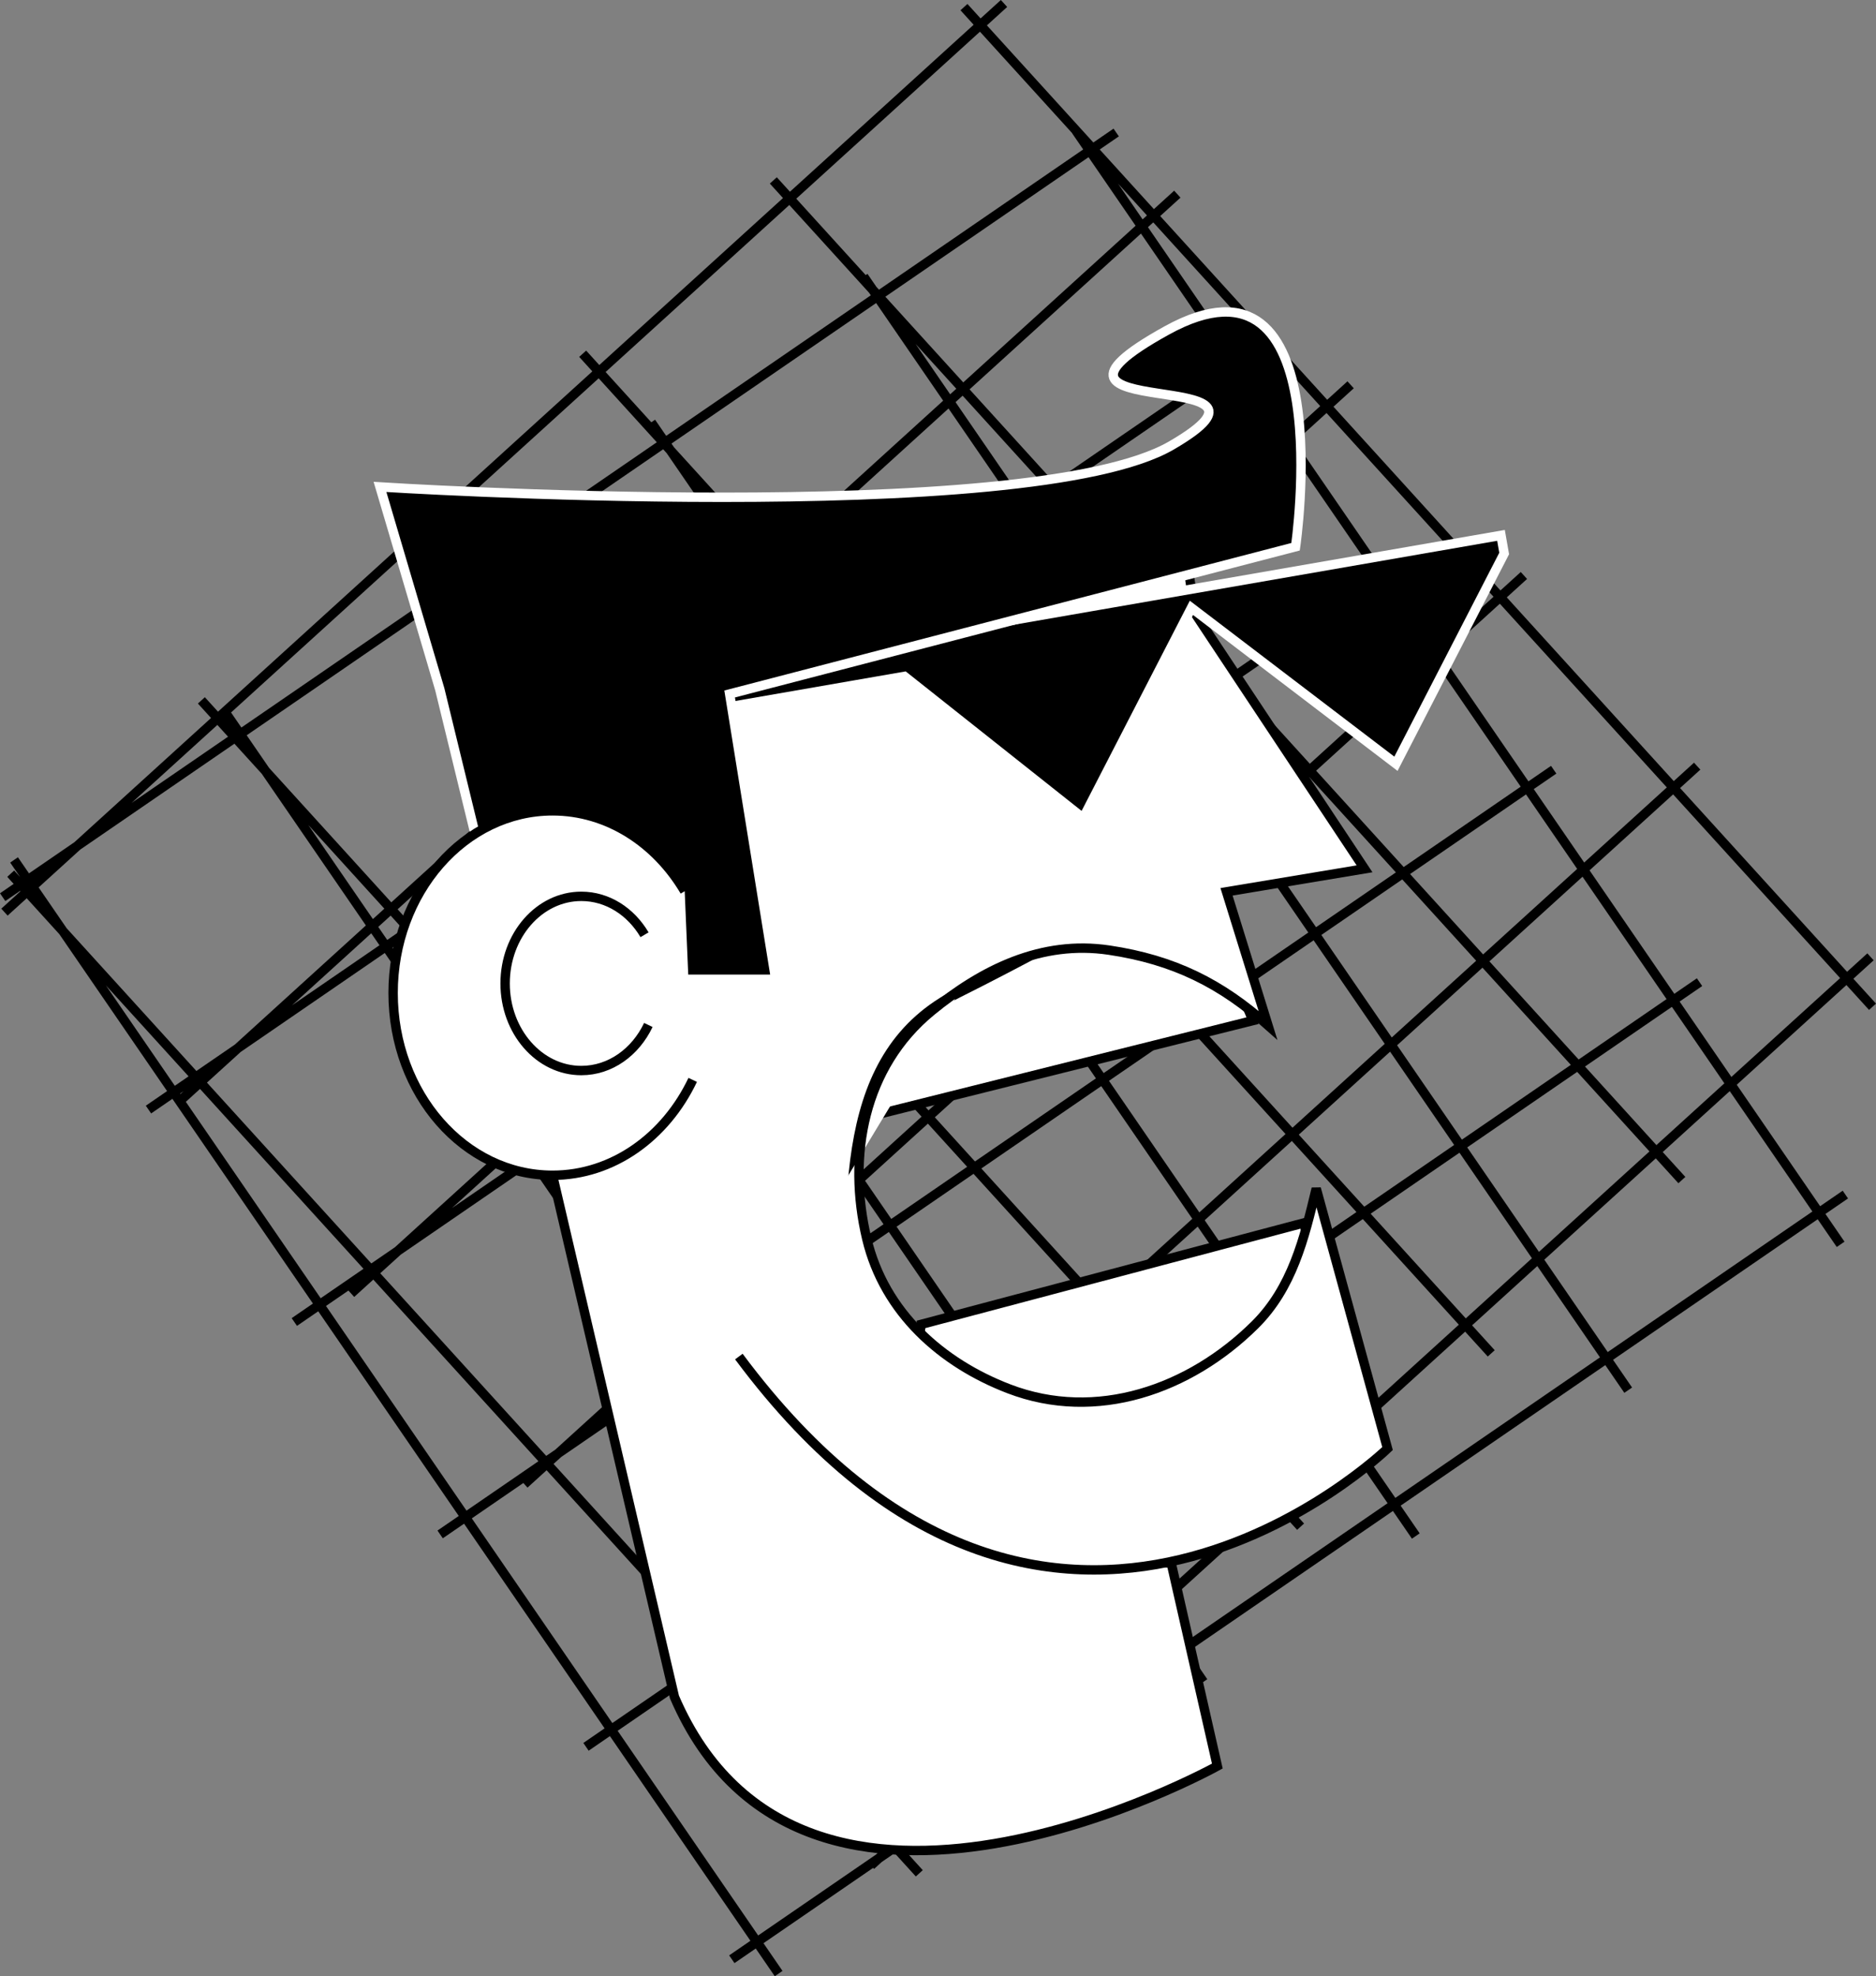
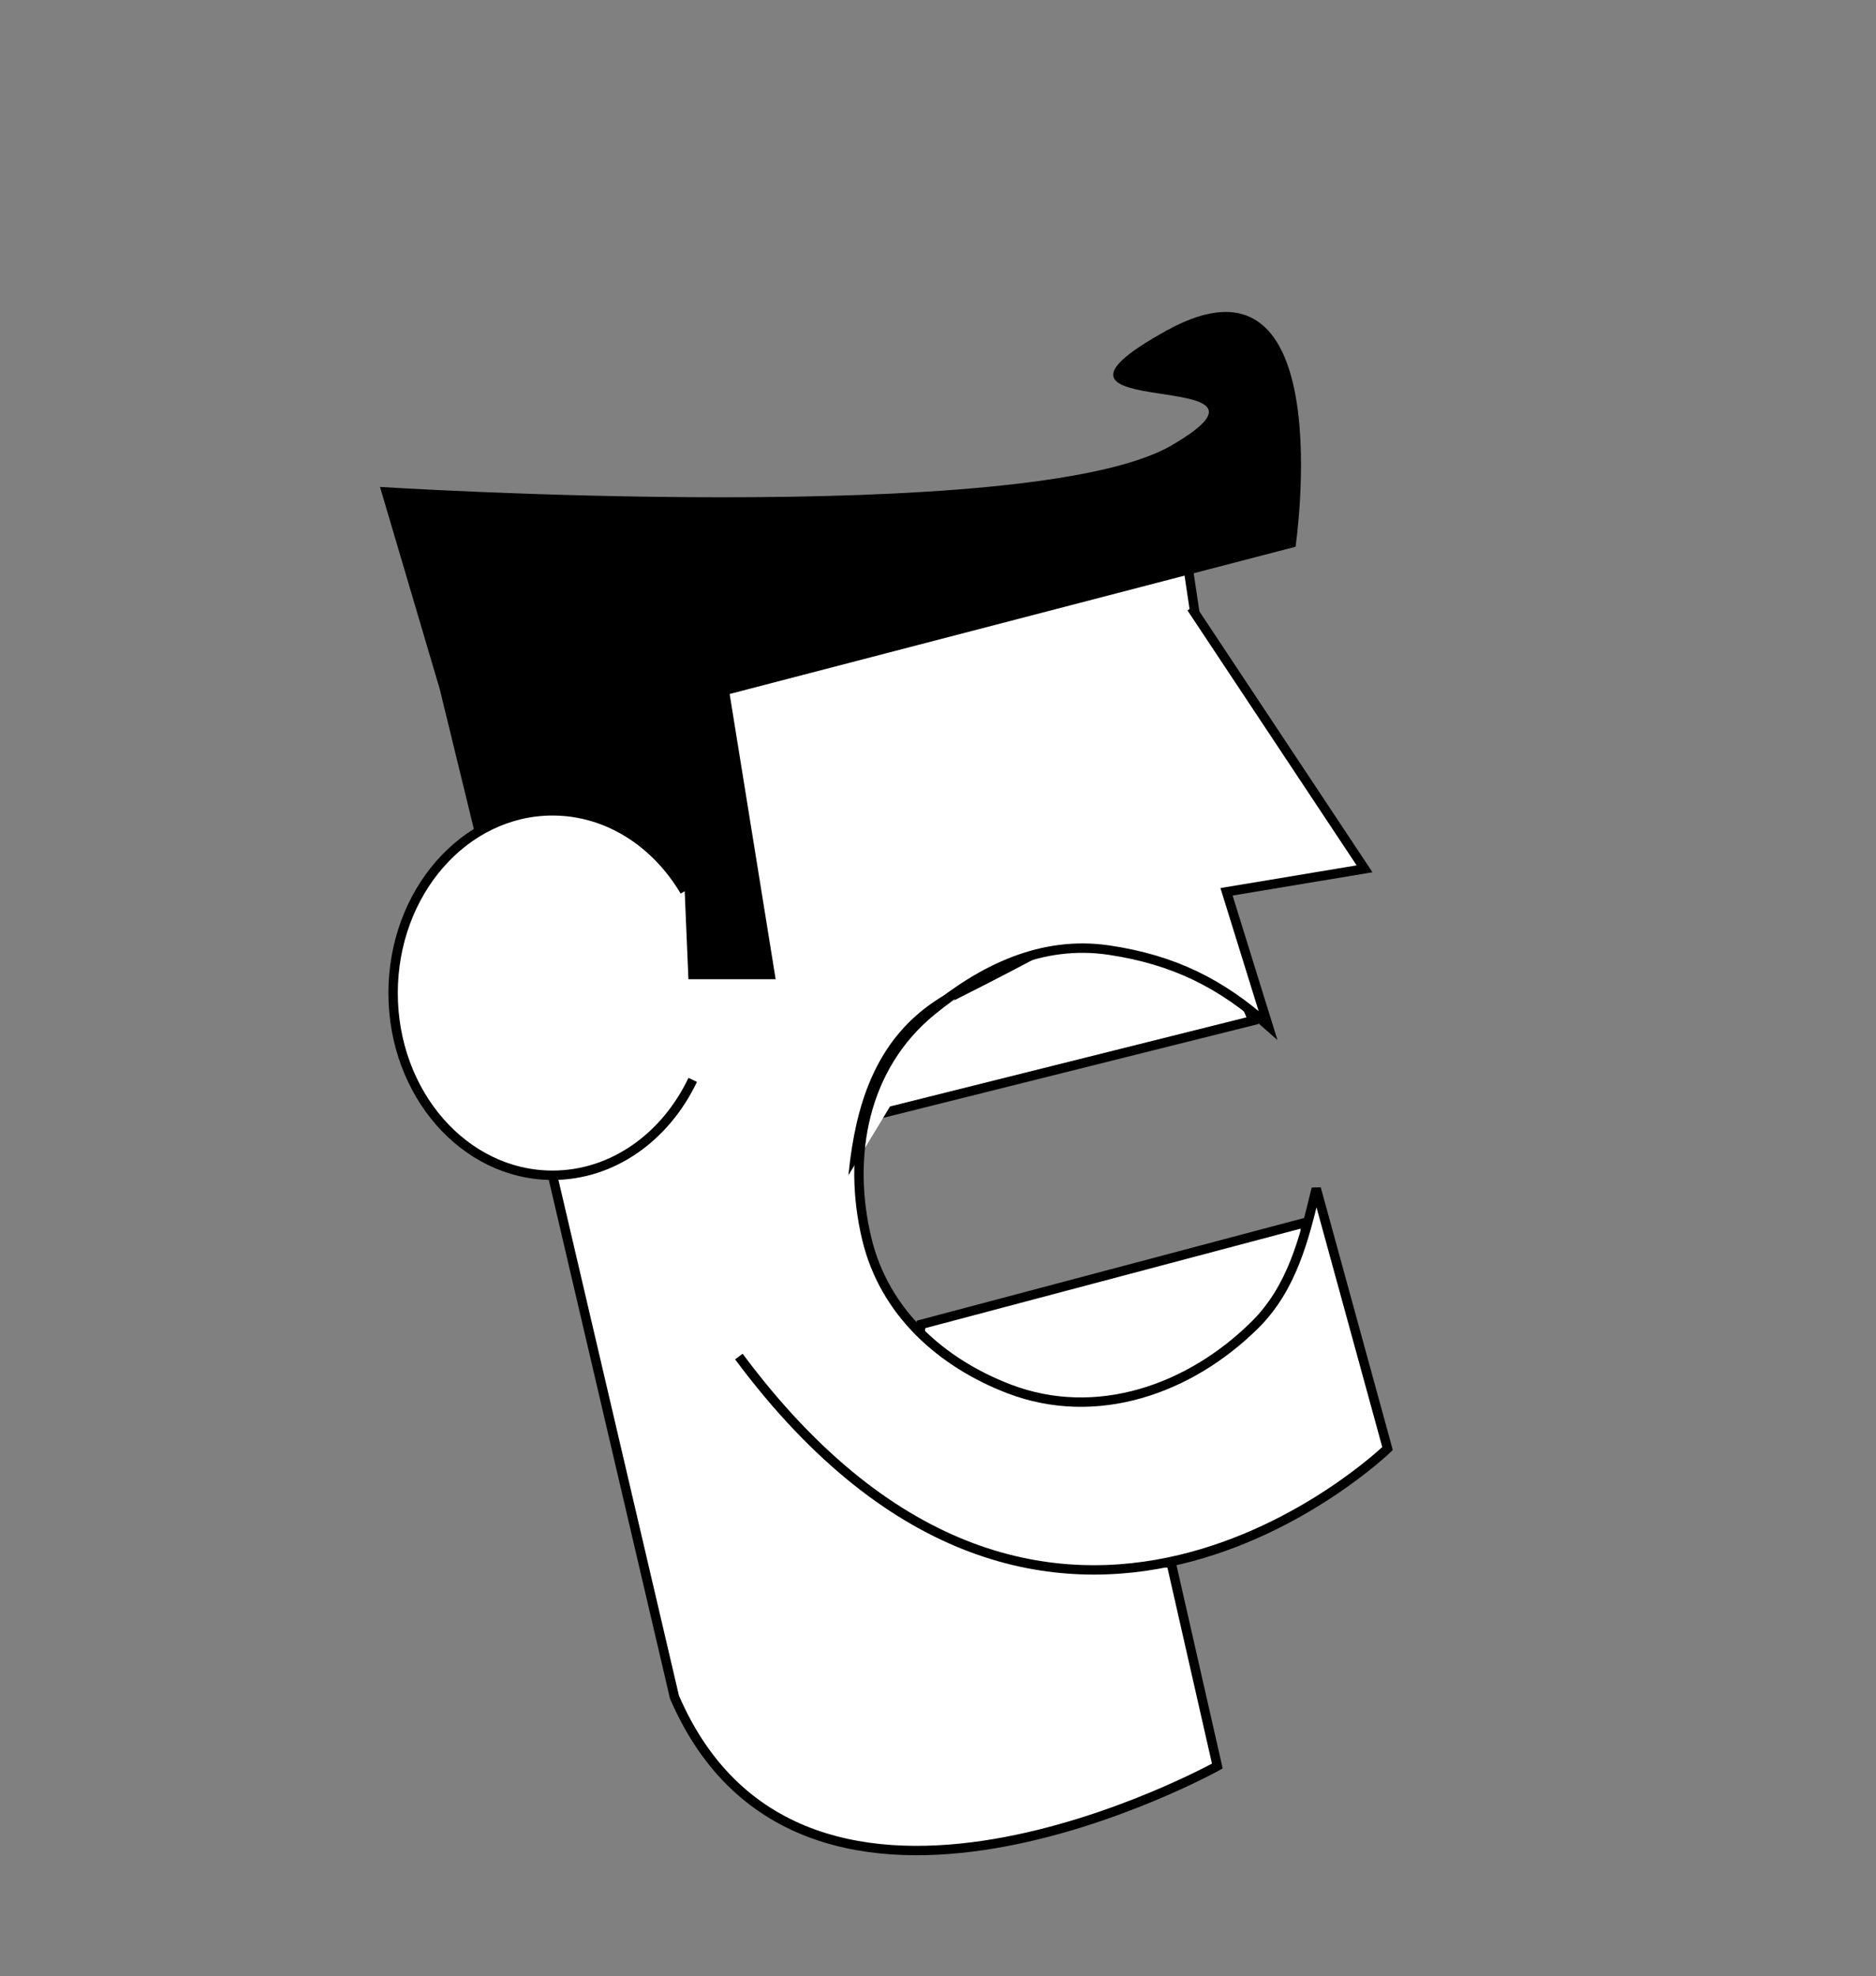
<svg xmlns="http://www.w3.org/2000/svg" width="239.764" height="252.549">
  <rect width="100%" height="100%" fill="#808080" stroke="none" />
-   <path fill="none" stroke="#000" stroke-width="1.2" d="m1.37 111.651 116.122 127.746M25.738 89.503l116.117 127.746M50.101 67.354 166.222 195.1M74.469 45.206l116.12 127.746M98.836 23.057l116.117 127.75M123.199.909l116.121 127.75M111.312 238.393l127.75-116.117M89.164 214.03 216.91 97.909M67.015 189.663l127.75-116.121M44.867 165.296l127.75-116.122M22.719 140.932l127.75-116.12M.57 116.565 128.32.444M1.797 109.893 99.515 252.21M28.941 91.253l97.719 142.316M56.086 72.616l97.718 142.316M83.23 53.975l97.719 142.317M110.375 35.339l97.719 142.316M137.52 16.698l97.722 142.32m-141.711 91.36 142.316-97.72M74.894 223.233l142.317-97.719M56.254 196.089 198.57 98.366M37.617 168.944l142.316-97.719M18.976 141.796l142.317-97.72M.34 114.651l142.316-97.719" />
  <path fill="#fff" d="m117.758 169.24 48.804-12.937s8.23 17.641-15.289 24.11c-23.52 6.468-35.281-4.117-33.515-11.172" />
  <path fill="none" stroke="#000" stroke-width="1.2" d="m117.758 169.24 48.804-12.937s8.23 17.641-15.289 24.11c-23.52 6.468-35.281-4.117-33.515-11.172zm0 0" />
  <path fill="#fff" d="m110.703 142.78 49.39-12.348s-6.468-20.578-31.164-14.11c-24.695 6.466-18.226 26.458-18.226 26.458" />
  <path fill="none" stroke="#000" stroke-width="1.2" d="m110.703 142.78 49.39-12.348s-6.468-20.578-31.164-14.11c-24.695 6.466-18.226 26.458-18.226 26.458zm0 0" />
  <path fill="#fff" stroke="#000" stroke-width="1.2" d="m70.617 150.19 15.582 66.68c16.46 38.219 69.383 8.82 69.383 8.82l-5.88-25.875s-40.175-7.055-40.765-27.047c-.586-19.992-1.765-38.219 13.524-45.863 15.289-7.645 34.691-18.816 34.691-18.816l-5.879-39.395L61.898 78.1l8.719 72.09" />
  <path fill="#fff" stroke="#000" stroke-width="1.2" d="M94.43 173.358c39.792 53.508 82.906 11.758 82.906 11.758l-9.114-33.223c-1.535 6.422-3.082 12.715-7.851 17.434-8.313 8.23-20.246 12.445-31.434 8.152-8.558-3.285-15.894-9.71-18.156-19.16-2.539-10.633-.414-21.992 8.258-29.102 6.5-5.324 14.066-9.085 22.71-7.796 8.317 1.238 14.364 4.3 20.302 9.601l-5.293-17.055 17.64-2.937-22.129-33.352" />
-   <path d="M192.242 70.733 178.41 97.604l-26.14-19.926-13.837 26.871-22.84-18.113-52.136 9.059-.805-4.637 129.184-22.441.406 2.316" />
-   <path fill="none" stroke="#fff" stroke-width="1.2" d="M192.242 70.733 178.41 97.604l-26.14-19.926-13.837 26.871-22.84-18.113-52.136 9.059-.805-4.637 129.184-22.441zm0 0" />
  <path d="m56.21 88.096 5.88 24.11 21.168-1.176 3.527 14.11h12.348l-5.88-36.454 72.325-18.816s5.879-39.985-16.465-27.637c-22.344 12.348 18.816 4.117.59 14.7-18.23 10.585-101.137 5.292-101.137 5.292l7.645 25.871" />
-   <path fill="none" stroke="#fff" stroke-width="1.2" d="m56.21 88.096 5.88 24.11 21.168-1.176 3.527 14.11h12.348l-5.88-36.454 72.325-18.816s5.879-39.985-16.465-27.637c-22.344 12.348 18.816 4.117.59 14.7-18.23 10.585-101.137 5.292-101.137 5.292zm0 0" />
  <path fill="#fff" stroke="#000" stroke-width="1.2" d="M87.508 113.89c-3.66-6.196-9.86-10.27-16.891-10.27-11.254 0-20.375 10.426-20.375 23.285 0 12.86 9.121 23.285 20.375 23.285 7.734 0 14.46-4.93 17.914-12.187" />
-   <path fill="#fff" stroke="#000" stroke-width="1.2" d="M82.375 119.456c-1.75-2.961-4.715-4.91-8.078-4.91-5.38 0-9.739 4.984-9.739 11.132 0 6.145 4.36 11.13 9.739 11.13 3.699 0 6.914-2.356 8.566-5.825" />
</svg>